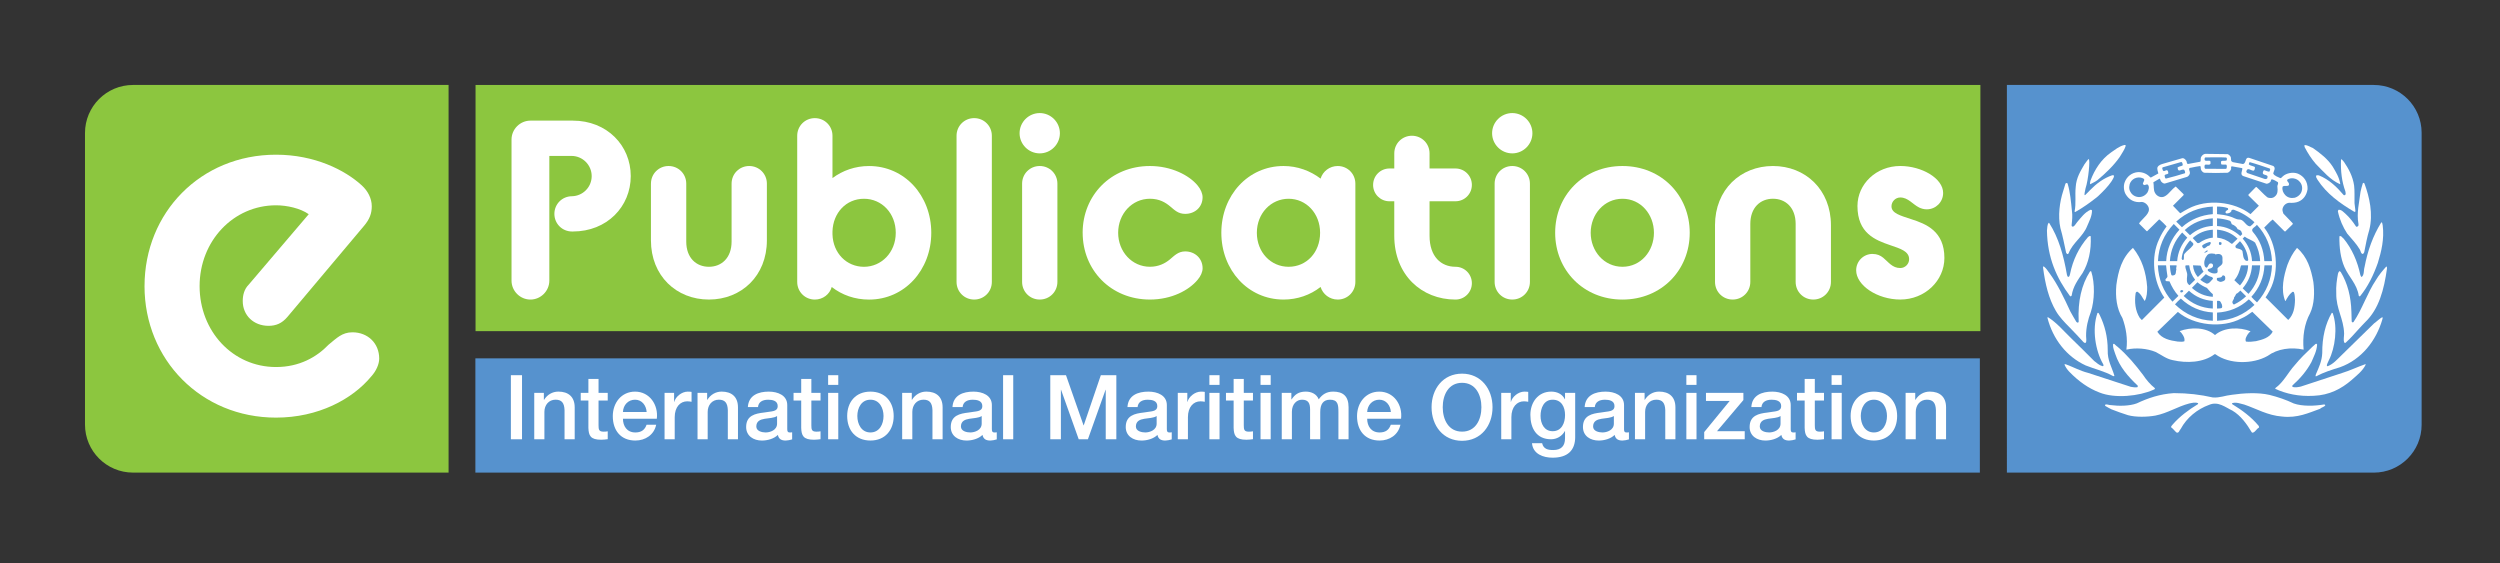
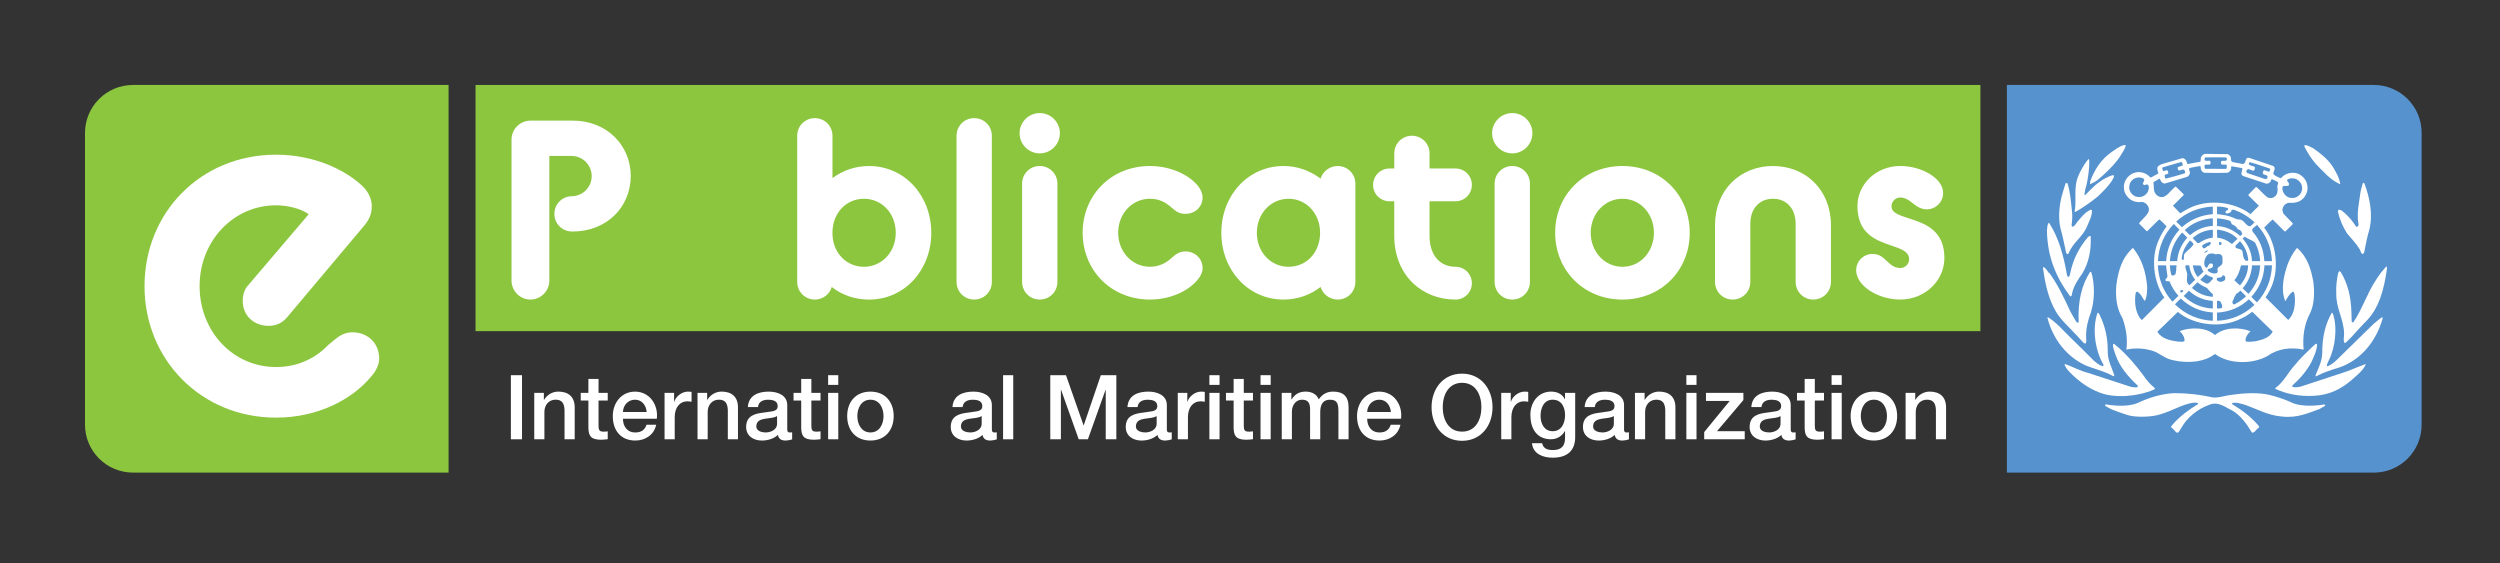
<svg xmlns="http://www.w3.org/2000/svg" id="Layer_1" viewBox="0 0 1494.49 336.69">
  <rect x="0" y="0" width="1494.49" height="336.69" fill="#333333" stroke="none" />
  <defs>
    <style>.cls-1{fill:#8cc63f;}.cls-1,.cls-2,.cls-3{stroke-width:0px;}.cls-2{fill:#5692ce;}.cls-3{fill:#fff;}</style>
  </defs>
  <rect class="cls-1" x="284.28" y="50.79" width="899.59" height="147.17" />
-   <rect class="cls-2" x="284.18" y="214.22" width="899.37" height="68.3" />
  <path class="cls-1" d="M79.52,50.79h188.64v231.73H79.52c-15.85,0-28.71-12.86-28.71-28.71V79.5c0-15.85,12.86-28.71,28.71-28.71Z" />
  <path class="cls-2" d="M1419.06,282.52h-219.35V50.79h219.35c15.78,0,28.58,12.8,28.58,28.58v174.58c0,15.78-12.8,28.58-28.58,28.58Z" />
  <path class="cls-3" d="M86.4,171.05c0-43.9,33.51-78.57,78.61-78.57,23.11,0,41.22,9.16,51.29,18.37,3.55,3.26,5.94,7.72,5.94,12.46,0,4.17-1.2,7.72-4.75,11.85l-45.68,54.3c-3.26,3.84-6.81,5.32-11.27,5.32-8.91,0-15.43-6.23-15.43-14.82,0-3.55.91-7.14,3.55-9.78l35.9-42.13c-5.04-3.55-13.04-5.32-19.56-5.32-25.5,0-45.68,21.34-45.68,48.32s19.85,48.36,45.68,48.36c13.95,0,24.31-5.94,31.44-13.37,4.75-3.84,8.01-7.39,14.24-7.39,9.16,0,16.01,6.52,16.01,15.72,0,3.26-1.77,7.39-4.75,10.65-11.27,13.66-31.73,24.63-56.94,24.63-44.81,0-78.61-34.7-78.61-78.61Z" />
  <path class="cls-3" d="M305.79,83.41c0-6.18,5.13-11.3,11.3-11.3h25.32c20.48,0,34.65,14.9,34.65,33.14s-14.17,33.14-34.65,33.14h-.46c-5.87,0-10.54-4.67-10.54-10.54s4.67-10.54,10.54-10.54c6.48-.15,11.76-5.43,11.76-12.05s-5.43-12.05-12.05-12.05h-13.27v74.57c0,6.16-5.12,11.3-11.3,11.3s-11.3-5.13-11.3-11.3v-84.36Z" />
-   <path class="cls-3" d="M389.14,109.78c0-5.89,4.67-10.54,10.54-10.54s10.56,4.66,10.56,10.54v34.65c0,9.79,6.02,15.05,13.54,15.05s13.56-5.26,13.56-15.05v-34.65c0-5.89,4.67-10.54,10.54-10.54s10.56,4.66,10.56,10.54v33.89c0,21.23-15.22,35.4-34.66,35.4s-34.65-14.17-34.65-35.4v-33.89Z" />
  <path class="cls-3" d="M497.21,171.55c-1.21,4.36-5.28,7.53-10.1,7.53-5.87,0-10.54-4.67-10.54-10.54v-87.38c0-5.87,4.67-10.54,10.54-10.54s10.54,4.67,10.54,10.54v25.3c6.04-4.51,13.56-7.21,21.86-7.21,21.23,0,37.2,17.61,37.2,39.91s-15.97,39.93-37.2,39.93c-8.45,0-16.12-2.7-22.3-7.53ZM535.48,139.15c0-11.59-8.3-20.33-18.99-20.33s-18.53,8.43-18.84,19.58v1.66c.31,11.3,8.45,19.43,18.84,19.43s18.99-8.57,18.99-20.33Z" />
  <path class="cls-3" d="M571.82,81.15c0-5.87,4.67-10.54,10.54-10.54s10.56,4.67,10.56,10.54v87.38c0,5.87-4.67,10.54-10.56,10.54s-10.54-4.67-10.54-10.54v-87.38Z" />
  <path class="cls-3" d="M609.5,79.64c0-6.62,5.43-12.05,12.05-12.05s12.05,5.43,12.05,12.05-5.41,12.05-12.05,12.05-12.05-5.43-12.05-12.05ZM611.01,109.78c0-5.89,4.67-10.54,10.54-10.54s10.56,4.66,10.56,10.54v58.75c0,5.87-4.67,10.54-10.56,10.54s-10.54-4.67-10.54-10.54v-58.75Z" />
  <path class="cls-3" d="M647.2,139.15c0-22.3,16.85-39.91,40.22-39.91,12.64,0,23.35,5.41,28.46,11.59,1.95,2.26,3.02,4.97,3.02,7.08,0,5.87-4.53,9.94-10.4,9.94-4.21,0-6.33-2.26-9.03-4.51-2.72-2.26-6.33-4.53-12.05-4.53-10.71,0-18.99,9.03-18.99,20.33s8.28,20.33,18.99,20.33c5.26,0,9.18-2.1,11.89-4.36,2.72-2.26,4.99-4.82,9.2-4.82,5.87,0,10.4,4.21,10.4,10.1,0,2.1-1.07,4.66-3.02,6.92-5.12,6.18-15.51,11.76-28.46,11.76-23.37,0-40.22-17.63-40.22-39.93Z" />
  <path class="cls-3" d="M730.11,139.15c0-22.3,15.95-39.91,37.2-39.91,8.28,0,15.97,2.85,22.13,7.53,1.36-4.38,5.43-7.53,10.25-7.53,5.87,0,10.54,4.66,10.54,10.54v58.75c0,5.87-4.67,10.54-10.54,10.54-4.82,0-8.89-3.16-10.25-7.53-6.16,4.82-13.85,7.53-22.13,7.53-21.25,0-37.2-17.63-37.2-39.93ZM789.15,139.15c0-11.59-8.28-20.33-18.82-20.33s-18.99,8.74-18.99,20.33,8.28,20.33,18.99,20.33,18.82-8.57,18.82-20.33Z" />
  <path class="cls-3" d="M820.84,110.53c0-5.43,4.36-9.81,9.79-9.81h2.87v-9.03c0-5.87,4.66-10.54,10.54-10.54s10.54,4.67,10.54,10.54v9.03h15.51c5.43,0,9.79,4.38,9.79,9.81s-4.36,9.79-9.79,9.79h-15.51v20.63c0,12.51,6.94,18.53,15.51,18.53,5.43,0,9.79,4.38,9.79,9.81s-4.36,9.79-9.79,9.79c-20.33,0-36.6-14.77-36.6-38.12v-20.63h-2.87c-5.43,0-9.79-4.38-9.79-9.79Z" />
  <path class="cls-3" d="M891.97,79.64c0-6.62,5.43-12.05,12.05-12.05s12.05,5.43,12.05,12.05-5.41,12.05-12.05,12.05-12.05-5.43-12.05-12.05ZM893.48,109.78c0-5.89,4.67-10.54,10.54-10.54s10.56,4.66,10.56,10.54v58.75c0,5.87-4.67,10.54-10.56,10.54s-10.54-4.67-10.54-10.54v-58.75Z" />
  <path class="cls-3" d="M929.67,139.15c0-22.3,16.85-39.91,40.22-39.91s40.22,17.61,40.22,39.91-16.87,39.93-40.22,39.93-40.22-17.63-40.22-39.93ZM988.72,139.15c0-10.98-7.84-20.33-18.82-20.33s-18.99,9.35-18.99,20.33,7.99,20.33,18.99,20.33,18.82-9.33,18.82-20.33Z" />
  <path class="cls-3" d="M1025.22,134.64c0-21.25,15.22-35.4,34.65-35.4s34.66,14.15,34.66,35.4v33.89c0,5.87-4.67,10.54-10.56,10.54s-10.54-4.67-10.54-10.54v-34.65c0-9.81-6.02-15.07-13.56-15.07s-13.54,5.26-13.54,15.07v34.65c0,5.87-4.67,10.54-10.56,10.54s-10.54-4.67-10.54-10.54v-33.89Z" />
  <path class="cls-3" d="M1119.43,151.81c2.7,0,4.66.9,6.33,2.26,3.15,2.56,5.41,6.16,10.23,6.16,2.87,0,5.28-2.41,5.28-5.26,0-4.82-5.28-6.33-11.44-8.45-8.74-3-19.45-7.07-19.45-23.35,0-13.1,11.15-23.94,25.61-23.94,12.81,0,25.61,7.38,25.61,16.12,0,5.41-4.36,9.79-9.79,9.79-1.8,0-3.16-.46-4.53-1.07-3.92-1.95-6.62-6.02-11.3-6.02-2.85,0-5.26,2.41-5.26,5.28,0,4.21,5.43,5.56,11.74,7.67,9.05,2.87,19.89,7.23,19.89,23.2,0,13.56-11.59,24.86-26.37,24.86-13.71,0-26.37-8.45-26.37-17.48,0-5.43,4.38-9.79,9.81-9.79Z" />
  <path class="cls-3" d="M305.4,224.29h6.66v38.31h-6.66v-38.31Z" />
  <path class="cls-3" d="M319.36,234.86h5.76v4.08l.1.1c1.87-3.06,4.96-4.94,8.58-4.94,6.02,0,9.75,3.17,9.75,9.44v19.05h-6.07v-17.44c-.16-4.35-1.76-6.22-5.38-6.22-4.05,0-6.66,3.22-6.66,7.29v16.37h-6.07v-27.74Z" />
  <path class="cls-3" d="M347.16,234.86h4.58v-8.32h6.07v8.32h5.49v4.56h-5.49v14.81c0,2.52.21,3.81,2.93,3.81.85,0,1.7,0,2.56-.21v4.72c-1.33.16-2.61.32-3.94.32-6.39,0-7.46-2.47-7.62-7.08v-16.36h-4.58v-4.56Z" />
  <path class="cls-3" d="M372.4,250.31c0,4.35,2.34,8.21,7.41,8.21,3.57,0,5.65-1.55,6.71-4.61h5.75c-1.28,6.06-6.5,9.44-12.46,9.44-8.68,0-13.48-6.01-13.48-14.59,0-7.89,5.11-14.65,13.32-14.65,8.68,0,14.01,7.89,13,16.2h-20.24ZM386.57,246.29c-.27-3.86-2.77-7.35-6.93-7.35s-7.09,3.22-7.25,7.35h14.17Z" />
  <path class="cls-3" d="M397.27,234.86h5.7v5.37h.11c.69-2.95,4.37-6.12,8.04-6.12,1.44,0,1.7.1,2.29.16v5.91c-.85-.16-1.76-.27-2.61-.27-4.1,0-7.46,3.33-7.46,9.5v13.2h-6.07v-27.74Z" />
  <path class="cls-3" d="M416.97,234.86h5.76v4.08l.1.1c1.87-3.06,4.96-4.94,8.58-4.94,6.02,0,9.75,3.17,9.75,9.44v19.05h-6.07v-17.44c-.16-4.35-1.76-6.22-5.38-6.22-4.05,0-6.66,3.22-6.66,7.29v16.37h-6.07v-27.74Z" />
  <path class="cls-3" d="M470.61,256.43c0,1.5.32,2.09,1.44,2.09h.64c.27,0,.53-.05.85-.1v4.24c-.91.33-2.82.7-3.84.7-2.5,0-4.21-.86-4.69-3.38-2.4,2.36-6.29,3.38-9.54,3.38-4.95,0-9.43-2.68-9.43-8.1,0-6.92,5.49-8.05,10.6-8.64,4.42-.86,8.26-.27,8.26-3.92,0-3.22-3.3-3.75-5.7-3.75-3.41,0-5.81,1.39-6.07,4.39h-6.07c.43-7.14,6.39-9.23,12.52-9.23,5.38,0,11.03,2.2,11.03,8.05v14.27ZM464.54,248.7c-1.87,1.23-4.74,1.18-7.46,1.66-2.61.43-4.96,1.4-4.96,4.62,0,2.79,3.46,3.54,5.59,3.54,2.66,0,6.82-1.39,6.82-5.26v-4.56Z" />
  <path class="cls-3" d="M474.38,234.86h4.58v-8.32h6.07v8.32h5.49v4.56h-5.49v14.81c0,2.52.21,3.81,2.93,3.81.85,0,1.7,0,2.56-.21v4.72c-1.33.16-2.61.32-3.94.32-6.39,0-7.46-2.47-7.62-7.08v-16.36h-4.58v-4.56Z" />
  <path class="cls-3" d="M495.05,224.29h6.07v5.79h-6.07v-5.79ZM495.05,234.86h6.07v27.74h-6.07v-27.74Z" />
  <path class="cls-3" d="M506.44,248.7c0-8.42,5.11-14.59,13.9-14.59s13.9,6.17,13.9,14.59-5.11,14.65-13.9,14.65-13.9-6.12-13.9-14.65ZM528.17,248.7c0-4.77-2.4-9.76-7.83-9.76s-7.83,4.99-7.83,9.76,2.4,9.82,7.83,9.82,7.83-4.99,7.83-9.82Z" />
-   <path class="cls-3" d="M539.3,234.86h5.76v4.08l.1.1c1.87-3.06,4.96-4.94,8.58-4.94,6.02,0,9.75,3.17,9.75,9.44v19.05h-6.07v-17.44c-.16-4.35-1.76-6.22-5.38-6.22-4.05,0-6.66,3.22-6.66,7.29v16.37h-6.07v-27.74Z" />
  <path class="cls-3" d="M592.93,256.43c0,1.5.32,2.09,1.44,2.09h.64c.27,0,.53-.05.85-.1v4.24c-.91.33-2.82.7-3.84.7-2.5,0-4.21-.86-4.69-3.38-2.4,2.36-6.29,3.38-9.54,3.38-4.95,0-9.43-2.68-9.43-8.1,0-6.92,5.49-8.05,10.6-8.64,4.42-.86,8.26-.27,8.26-3.92,0-3.22-3.3-3.75-5.7-3.75-3.41,0-5.81,1.39-6.07,4.39h-6.07c.43-7.14,6.39-9.23,12.52-9.23,5.38,0,11.03,2.2,11.03,8.05v14.27ZM586.86,248.7c-1.87,1.23-4.74,1.18-7.46,1.66-2.61.43-4.96,1.4-4.96,4.62,0,2.79,3.46,3.54,5.59,3.54,2.66,0,6.82-1.39,6.82-5.26v-4.56Z" />
  <path class="cls-3" d="M599.64,224.29h6.07v38.31h-6.07v-38.31Z" />
  <path class="cls-3" d="M627.86,224.29h9.38l10.5,29.99h.1l10.23-29.99h9.27v38.31h-6.34v-29.57h-.11l-10.55,29.57h-5.49l-10.55-29.57h-.11v29.57h-6.34v-38.31Z" />
  <path class="cls-3" d="M697.53,256.43c0,1.5.32,2.09,1.44,2.09h.64c.27,0,.53-.05.85-.1v4.24c-.91.33-2.82.7-3.84.7-2.5,0-4.21-.86-4.69-3.38-2.4,2.36-6.29,3.38-9.54,3.38-4.95,0-9.43-2.68-9.43-8.1,0-6.92,5.49-8.05,10.6-8.64,4.42-.86,8.26-.27,8.26-3.92,0-3.22-3.3-3.75-5.7-3.75-3.41,0-5.81,1.39-6.07,4.39h-6.07c.43-7.14,6.39-9.23,12.52-9.23,5.38,0,11.03,2.2,11.03,8.05v14.27ZM691.45,248.7c-1.86,1.23-4.74,1.18-7.46,1.66-2.61.43-4.96,1.4-4.96,4.62,0,2.79,3.46,3.54,5.59,3.54,2.66,0,6.82-1.39,6.82-5.26v-4.56Z" />
  <path class="cls-3" d="M704.07,234.86h5.7v5.37h.11c.69-2.95,4.37-6.12,8.04-6.12,1.44,0,1.7.1,2.29.16v5.91c-.85-.16-1.76-.27-2.61-.27-4.1,0-7.46,3.33-7.46,9.5v13.2h-6.07v-27.74Z" />
  <path class="cls-3" d="M722.97,224.29h6.07v5.79h-6.07v-5.79ZM722.97,234.86h6.07v27.74h-6.07v-27.74Z" />
  <path class="cls-3" d="M732.88,234.86h4.58v-8.32h6.07v8.32h5.49v4.56h-5.49v14.81c0,2.52.21,3.81,2.93,3.81.85,0,1.7,0,2.56-.21v4.72c-1.33.16-2.61.32-3.94.32-6.39,0-7.46-2.47-7.62-7.08v-16.36h-4.58v-4.56Z" />
  <path class="cls-3" d="M753.54,224.29h6.07v5.79h-6.07v-5.79ZM753.54,234.86h6.07v27.74h-6.07v-27.74Z" />
  <path class="cls-3" d="M766.22,234.86h5.75v3.86h.16c1.86-2.74,4.05-4.62,8.47-4.62,3.36,0,6.5,1.45,7.73,4.62,2.08-2.85,4.58-4.62,8.63-4.62,5.8,0,9.21,2.63,9.21,9.34v19.16h-6.07v-16.2c0-4.45-.27-7.46-5.01-7.46-4.1,0-5.86,2.68-5.86,7.4v16.26h-6.07v-17.82c0-3.86-1.17-5.84-4.85-5.84-3.14,0-6.02,2.63-6.02,7.19v16.47h-6.07v-27.74Z" />
  <path class="cls-3" d="M817.29,250.31c0,4.35,2.35,8.21,7.41,8.21,3.57,0,5.65-1.55,6.71-4.61h5.76c-1.28,6.06-6.5,9.44-12.46,9.44-8.69,0-13.48-6.01-13.48-14.59,0-7.89,5.11-14.65,13.32-14.65,8.68,0,14.01,7.89,13,16.2h-20.24ZM831.46,246.29c-.27-3.86-2.77-7.35-6.92-7.35s-7.08,3.22-7.25,7.35h14.17Z" />
  <path class="cls-3" d="M892.23,243.44c0,11-6.87,20.07-18.22,20.07s-18.22-9.07-18.22-20.07,6.88-20.07,18.22-20.07,18.22,9.18,18.22,20.07ZM862.46,243.44c0,7.35,3.41,14.59,11.56,14.59s11.56-7.24,11.56-14.59-3.41-14.6-11.56-14.6-11.56,7.25-11.56,14.6Z" />
  <path class="cls-3" d="M897.44,234.86h5.7v5.37h.1c.69-2.95,4.37-6.12,8.04-6.12,1.44,0,1.7.1,2.29.16v5.91c-.85-.16-1.76-.27-2.61-.27-4.1,0-7.46,3.33-7.46,9.5v13.2h-6.07v-27.74Z" />
  <path class="cls-3" d="M941.65,261.15c0,8.37-4.8,12.45-13.53,12.45-5.54,0-11.72-2.15-12.3-8.64h6.07c.75,3.49,3.51,4.07,6.6,4.07,4.9,0,7.08-2.52,7.08-7.08v-4.24h-.11c-1.7,3.06-4.85,4.88-8.26,4.88-8.73,0-12.35-6.65-12.35-14.6,0-7.46,4.63-13.89,12.46-13.89,3.46,0,6.6,1.4,8.15,4.56h.11v-3.81h6.07v26.29ZM935.58,248.11c0-4.78-2.13-9.17-7.41-9.17s-7.24,5.04-7.24,9.66,2.18,9.17,7.24,9.17c5.38,0,7.41-4.88,7.41-9.66Z" />
  <path class="cls-3" d="M970.83,256.43c0,1.5.32,2.09,1.44,2.09h.64c.27,0,.54-.05.86-.1v4.24c-.91.33-2.83.7-3.84.7-2.5,0-4.21-.86-4.69-3.38-2.4,2.36-6.29,3.38-9.53,3.38-4.96,0-9.43-2.68-9.43-8.1,0-6.92,5.49-8.05,10.6-8.64,4.42-.86,8.25-.27,8.25-3.92,0-3.22-3.3-3.75-5.7-3.75-3.41,0-5.81,1.39-6.07,4.39h-6.07c.43-7.14,6.39-9.23,12.52-9.23,5.38,0,11.03,2.2,11.03,8.05v14.27ZM964.76,248.7c-1.87,1.23-4.74,1.18-7.46,1.66-2.61.43-4.95,1.4-4.95,4.62,0,2.79,3.46,3.54,5.59,3.54,2.66,0,6.82-1.39,6.82-5.26v-4.56Z" />
  <path class="cls-3" d="M977.37,234.86h5.76v4.08l.1.1c1.87-3.06,4.96-4.94,8.58-4.94,6.02,0,9.75,3.17,9.75,9.44v19.05h-6.07v-17.44c-.16-4.35-1.76-6.22-5.39-6.22-4.04,0-6.66,3.22-6.66,7.29v16.37h-6.07v-27.74Z" />
  <path class="cls-3" d="M1008.1,224.29h6.07v5.79h-6.07v-5.79ZM1008.1,234.86h6.07v27.74h-6.07v-27.74Z" />
  <path class="cls-3" d="M1019.82,234.86h22.37v4.29l-15.77,18.62h16.57v4.83h-24.23v-4.3l15.23-18.61h-14.17v-4.83Z" />
  <path class="cls-3" d="M1070.47,256.43c0,1.5.32,2.09,1.44,2.09h.64c.27,0,.54-.05.86-.1v4.24c-.91.33-2.83.7-3.84.7-2.5,0-4.21-.86-4.69-3.38-2.4,2.36-6.29,3.38-9.53,3.38-4.96,0-9.43-2.68-9.43-8.1,0-6.92,5.49-8.05,10.6-8.64,4.42-.86,8.25-.27,8.25-3.92,0-3.22-3.3-3.75-5.7-3.75-3.41,0-5.81,1.39-6.07,4.39h-6.07c.43-7.14,6.39-9.23,12.52-9.23,5.38,0,11.03,2.2,11.03,8.05v14.27ZM1064.4,248.7c-1.87,1.23-4.74,1.18-7.46,1.66-2.61.43-4.95,1.4-4.95,4.62,0,2.79,3.46,3.54,5.59,3.54,2.66,0,6.82-1.39,6.82-5.26v-4.56Z" />
  <path class="cls-3" d="M1074.24,234.86h4.58v-8.32h6.07v8.32h5.49v4.56h-5.49v14.81c0,2.52.21,3.81,2.94,3.81.85,0,1.7,0,2.55-.21v4.72c-1.33.16-2.61.32-3.94.32-6.39,0-7.46-2.47-7.62-7.08v-16.36h-4.58v-4.56Z" />
  <path class="cls-3" d="M1094.91,224.29h6.07v5.79h-6.07v-5.79ZM1094.91,234.86h6.07v27.74h-6.07v-27.74Z" />
  <path class="cls-3" d="M1106.3,248.7c0-8.42,5.11-14.59,13.9-14.59s13.9,6.17,13.9,14.59-5.11,14.65-13.9,14.65-13.9-6.12-13.9-14.65ZM1128.03,248.7c0-4.77-2.4-9.76-7.83-9.76s-7.83,4.99-7.83,9.76,2.4,9.82,7.83,9.82,7.83-4.99,7.83-9.82Z" />
  <path class="cls-3" d="M1139.16,234.86h5.76v4.08l.1.1c1.87-3.06,4.96-4.94,8.58-4.94,6.02,0,9.75,3.17,9.75,9.44v19.05h-6.07v-17.44c-.16-4.35-1.76-6.22-5.39-6.22-4.04,0-6.66,3.22-6.66,7.29v16.37h-6.07v-27.74Z" />
  <path class="cls-3" d="M1270.74,87.21c-.73,2.43-2.26,4.3-3.48,6.48-3.62,5.25-8.46,9.84-13.4,13.97-1.36,1.06-2.92,1.69-4.45,2.5-.09-.56.09-1.52.24-2.1,2.52-6.77,6.47-12.85,12.36-16.96,2.42-1.6,4.52-3.54,7.92-4.43.5-.08.9.16.81.55Z" />
  <path class="cls-3" d="M1382.67,88.51c4.37,3.06,8.87,6.53,11.79,11.07,1.92,3.21,3.88,6.36,4.53,10.32-.07.09-.07.17-.07.24-5.91-2.58-10.1-7.69-14.56-12.18-2.66-3.09-4.76-6.39-6.62-9.95,0-.48-.4-.97,0-1.29,2.04.08,3.32,1.21,4.93,1.78Z" />
  <path class="cls-3" d="M1382.91,168.5c-1.38-7.62-3.54-14.96-9.77-20.31-2.58,3.07-4.36,6.56-5.74,10.18-2.17,6.47-4.1,14.79-1.3,21.58h.16c1.05-1.87,2.11-3.88,3.98-5.34.24-.24.81-.24,1.05.08.56,1.38.56,3,.65,4.5-.09,4.63-.81,8.97-4.05,12.09l-13.56-13.53c1.04-1.37,1.76-2.8,2.59-4.34,5.89-11.17,4.36-27.48-3.41-37.33,1.7-1.54,3.23-3.46,5.1-4.84l7.02,7.01.47.16,4.38-4.28.17-.56-5.66-5.88-.49-1.61c-.25-1.23.24-2.26.88-3.18.8-.97,1.78-1.52,3-1.68,1.94.16,4.05,0,5.58-.65,3.06-1.22,5-4.04,5.49-7.52.17-4.42-2.17-7.67-5.73-9.22-3.06-1.21-7.04-.32-9.12,1.63-.42.32-.74.95-1.36,1.05-1.46-.73-3.32-1.2-4.29-2.67.08-1.54,1.78-3.21.08-4.59l-14.15-4.78c-3.15-1.06-1.76,3.25-4.11,3.58l-6.06-1.13-.89-.65-.24-2.26c-.33-.82-1.05-1.54-1.86-1.86l-13.4-.17c-1.14.07-2.1,1.06-2.58,2.03-.33.79.08,1.93-.42,2.67l-7.43,1.37c-.88-.42-.48-1.46-1.05-2.11-.57-.74-1.29-1.47-2.25-1.37l-11.23,3.24c-1.3.4-2.76.73-3.57,2.09-.47,1.3.25,2.57.47,3.79l-4.41,2.42-.41-.08c-1.79-1.95-4.13-3.15-7.2-3.15-3.88.23-6.84,2.73-8.07,5.99-.89,2.17-.58,5.4.56,7.25,1.87,3.15,5.09,5.26,9.68,4.61,1.8.15,3.49,1.63,4.04,3.32,1.17,3.51-3.39,6.29-5.58,9.27l-.09.39,4.46,4.45.32.08,7.1-7.01h.32c1.46,1.3,2.99,2.74,4.21,4.11-1.77,2.43-3.3,4.92-4.45,7.62-5.15,10.65-3.54,25.53,3.08,34.94l-13.41,13.44-1.29-1.35c-2.66-4.19-3.23-9.57-2.44-14.74.07-.4.5-.89.98-.89,2.27,1.3,3.08,3.79,4.45,5.58,1.37-2.34,1.46-5.5,1.46-8.41-.64-8.72-3.08-16.64-8.49-23.35-6.69,5.92-8.8,13.9-9.93,22.22-.63,7.11.17,14.14,3.64,19.75,2.11,5.77,3.24,12.24,2.36,18.86,5.71-1.31,12.27-.74,17.44,1.37,3.38,1.68,6.45,4.19,10.25,4.91,8.31,1.93,18.33,1.54,25.03-3.54h.48c8.33,6.12,22.38,6.04,31.18,1.04,5.98-4.36,14.04-5.41,21.57-3.79-.72-7.67.4-15.42,3.88-21.76,2.57-5.47,2.73-12.5,1.93-18.77ZM1364.5,111.69c.97-1.45,4.43.66,3.79-2.09-.25-.72-1.3-1.22-.98-2.18,2.19-1.55,5.68-.9,7.36,1.14,1.4,1.45,1.88,3.61,1.31,5.55-.42,1.94-2.35,3.63-4.28,4.12-2.12.41-4.13-.08-5.59-1.61-1.27-1.38-1.99-3.08-1.6-4.93ZM1283.83,114.91c-1.14,1.78-3.01,2.9-5.2,2.9-2.1-.08-4.1-1.2-5.08-3.14-1.05-1.62-.87-4.12.08-5.73,1.53-2.76,5.33-3.72,8-2.01.97,1.28-2.11,3.15.4,3.71.65-.08,1.3-.64,1.94-.25,1.13,1.3.48,3.23-.15,4.53ZM1349.24,180.76c-1.21-.97-2.35-2.2-3.39-3.32,4.85-5.34,7.51-11.64,7.83-18.84h4.51c-.32,8.48-3.3,15.85-8.95,22.16ZM1301.02,161.03c-.46,1.13.08,2.99-1.36,3.48-.57.16-1.53.48-1.7-.41-.49-1.78-.73-3.62-.81-5.5h3.95c.24.89-.48,1.54-.08,2.43ZM1297.15,156.11c.41-6.56,2.83-12.27,7.35-17.12l3.06,3.07c-3.55,4.03-5.65,8.62-6.05,14.05h-4.36ZM1317.26,148.43c-.55-.56-1.27-1.21-.48-1.94,1.2-.87,2.66-1.44,4.18-1.84.4-.08.64.32.64.66,0,.63-.64,1.03-.97,1.6-1.44-.16-1.93,1.77-3.38,1.53ZM1319.84,149.97c-.4.71-1.38.89-2.02,1.2l-.07-.08c.24-.72,1.04-.81,1.45-1.37.25,0,.55,0,.65.25ZM1306.43,158.78c.66-.33,1.54-.09,2.26-.17.4,3.22,1.54,6.07,3.55,8.65l-3.32,3.23c-2.09-1.2-1.62-3.56-1.45-5.57.32-2.29-1.28-3.98-1.05-6.14ZM1305.22,155.38c-.57.25-.82-.25-1.04-.64.31-4.22,2.25-7.84,5.07-11.06.65.96,2.75,1.7,1.61,3.05-1.37,1.93-3.57,3.15-5,5.01-.72,1.05.07,2.65-.65,3.63ZM1310.94,158.6l4.47.17c.65.64.72,1.79,1.21,2.58.16.39.41.65.64,1.04l-3.39,3.23c-1.7-1.92-2.68-4.36-2.93-7.03ZM1314.51,145.31h-.89l-2.83-2.99c3.41-3.08,7.45-4.71,12.04-5.01v4.77c-3.14.25-5.79,1.45-8.31,3.24ZM1309.17,140.62l-3.15-3.09c4.69-4.35,10.44-6.61,16.8-7.02v4.52c-5.15.32-9.77,2.19-13.65,5.58ZM1304.35,135.84l-3.41-3.38c6.21-5.66,13.57-8.56,21.87-8.97v4.52c-6.92.57-13.24,3.07-18.47,7.83ZM1303.37,174.13c0-.34.31-.72.72-.72.31.07.97.07,1.05.47,0,.4-.41.72-.74.88-.48.1-1.19.1-1.03-.63ZM1303.69,178.48c5.41,5.08,11.81,7.9,19.13,8.3v4.98c-8.71-.41-16.3-3.68-22.62-9.82.98-1.18,2.27-2.44,3.49-3.46ZM1305.39,176.94l3.15-3.15c4.03,3.72,8.81,5.71,14.28,6.08v4.58c-6.69-.32-12.51-2.83-17.43-7.51ZM1310.31,172.1l3.31-3.37c1.8,1.52,3.73,2.57,5.66,3.37,1.12,1.23,2.08,2.66,3.54,3.73v1.61c-4.75-.33-8.95-2.1-12.51-5.34ZM1319.03,169.52c-1.36-.57-2.57-1.32-3.71-2.27l3.32-3.38c1.11.87,2.32,1.44,3.69,1.76.41.33.73.73.49,1.14-1.14,1.05-2.18,2.99-3.79,2.75ZM1319.91,161.92c-.07-.33-.24-.64,0-.98.88-.46,2.09-.38,2.82-1.35.24-.5.33-1.15,0-1.62-.41-.56-1.2-.63-1.86-.33-.8.66-.87,1.69-1.6,2.36-.64.08-1.05-.5-1.29-.98-.63-2.02-.16-4.27,1.13-5.97.89-1.63,2.74-1.71,4.44-1.36.49-.19.49.4.96.4.9-.24,2.13-.48,3.01.08,1.69.97.8,3.06,1.12,4.52.07,1.85-2.1,2.49-2.98,3.63-.25,1.05.55,2.51-.65,2.99-1.86.49-3.72-.17-5.1-1.38ZM1331.08,127.61c1.02-.07,2.16-.25,2.8-1.3,0-.32.07-.8.49-.87l.96-.09c4.53,1.61,8.66,4.05,12.38,7.5-.74.97-1.7,1.87-2.6,2.5l-1.11-.32c-1.93-1.05-3.02-3.95-5.43-3.79-2.1-.09-3.64-1.37-5.58-1.85-2.4-.74-5-1.15-7.66-1.39v-4.52c2.2,0,4.45.25,6.38.9.32.24.24.64.24.95-.58.39-1.3.64-1.54,1.3-.16.48.24.9.67.97ZM1335.5,177.83c.56-.56.89-1.45,1.29-2.16.97-.41,1.7-1.22,2.5-1.97l3.42,3.41c-2.2,2.07-4.62,3.72-7.21,4.92-.49-.09-.73-.49-.89-.88-.49-1.37,1.05-2.04.89-3.32ZM1339.55,159.01l.32-.41h4.05c-.09,4.53-1.94,8.56-4.87,12.05-1.13-.95-2.25-2.08-3.38-3.16,2.19-2.49,3.15-5.48,3.89-8.48ZM1336.39,146.9l2.66-2.74c2.93,3.21,4.54,7.01,4.95,11.29-.17.73-.98.5-1.46.41-1.87-1.46-1.56-3.79-2.03-5.82-.81-1.21-2.42-1.31-3.63-1.7-.49-.32-.65-.89-.49-1.44ZM1340.67,172.35c3.41-3.97,5.26-8.48,5.58-13.75h4.84c-.24,6.56-2.66,12.22-6.95,17.07-1.21-.98-2.26-2.26-3.48-3.32ZM1346.25,156.11c-.24-5.17-2.25-9.7-5.58-13.48l1.22-1.2c1.87,1.54,4.36,2.01,6.22,3.63,1.7,3.38,2.82,7.03,2.98,11.06h-4.84ZM1332.99,131.97c.89.49.72,1.46,1.21,2.09,1.38.48,2.92,1.54,3.4,2.91.8.33,1.84.56,2.26,1.45l.56,1.54-1.2,1.13c-3.97-3.57-8.57-5.66-13.89-5.98v-4.6c2.75.17,5.26.64,7.66,1.46ZM1337.6,142.72l-3.15,2.97h-.5c-2.48-2.09-5.31-3.29-8.54-3.63l-.09-4.77c4.68.41,8.88,2.09,12.28,5.42ZM1327.43,146.41c-.65.24-.97-.32-.97-.79,0-.32.08-.73.4-.97l1.05.24c.17.56.33,1.36-.48,1.52ZM1325.49,166.12c1.14-.15,2.58,0,3.06-1.37.57-.33,1.22,0,1.53.5.24.64.24,1.43,0,2.09-.63.72-1.53.97-2.41,1.17-.9,0-1.63-.45-2.35-.93-.16-.4-.24-1.13.17-1.44ZM1327.83,184.22c-.8.24-1.69.15-2.5.24v-4.58c.81-.09,1.62-.17,2.1.55l.8,1.61c.09.63.57,1.94-.41,2.19ZM1325.33,186.88c7.27-.41,13.65-2.97,19-7.92,1.21.92,2.33,2.2,3.39,3.32-6.24,5.88-13.76,9.15-22.38,9.49v-4.89ZM1358.19,156.11h-4.59c-.33-6.71-2.6-12.6-6.95-17.6-1.3-1.93,1.63-2.74,2.51-4.13,5.64,6.01,8.63,13.49,9.02,21.73ZM1342.93,102.15c.74-2.32,2.83.08,4.37-.14.58-.41.58-1.14.73-1.78l-.24-.49c-1.13-.56-2.5-.65-3.46-1.44.07-.49.15-1.06.54-1.38,4.14,1.13,8.01,2.5,12.05,3.86.48.56-.09,1.31-.33,1.85-1.05-.07-2.03-.54-2.98-.88-.73.07-.67.88-.89,1.28-.32,1.62,1.77,1.3,2.59,2.04.47.4.15,1.11,0,1.62-.41.32-1.14.48-1.62.24l-10.25-3.48c-.41-.34-.81-.82-.5-1.31ZM1320.79,96.1c-.95-.15-2.33.42-2.87-.47,0-.58-.17-1.39.47-1.53,4.1,0,8.4-.18,12.44.06.64.32.32,1.13.32,1.63-.89.65-2.26.08-3.24.49-.31.48-.23,1.36-.08,1.94.89.33,1.95.09,2.91.17.73.47.41,1.6.34,2.25l-.58.32-12.27-.08c-.56-.56-.41-1.52-.25-2.17l.41-.32c.97-.17,2.64.56,3.06-.65-.09-.56.23-1.63-.66-1.63ZM1293.03,99.98l10.9-3.14c.72.09.65.89.89,1.37l-.09.73c-.97.49-2.17.49-2.99,1.2.17.65.07,1.54.82,1.78,1.12.1,2.25-1.04,3.22-.31.24.55.64,1.2.41,1.93-3.8,1.22-7.59,2.26-11.49,3.24-.56-.42-.64-1.23-.72-1.94.49-.9,1.78-.41,2.27-1.3-.09-.64-.17-1.38-.74-1.77-.96-.16-1.93,1.13-2.57.07-.09-.55-.82-1.52.08-1.85ZM1291.08,117.66c-1.12-.35-2.26-1.2-2.82-2.35-1.05-1.78-.57-4.27-.98-6.36l3.72-2.18c.5.4.5,1.2.98,1.79.72.72,1.45,1.45,2.58,1.04l12.92-3.89c.66-.32,1.3-1.05,1.54-1.79.65-1.36-1.78-3.62.89-3.69,1.76-.33,3.63-.8,5.41-.98.42.64.18,1.46.42,2.09.25.81,1.04,1.62,1.86,1.93,4.57.18,9.51.18,14.11,0,.81-.32,1.62-1.13,1.94-1.93.4-.56-.41-1.83.63-1.91l5.91,1.05.32.31c-.09,1.36-1.53,3.63.47,4.45l13.91,4.6c.88,0,1.69-.49,2.35-1.12.39-.41.15-1.46.95-1.54,1.31.33,2.36,1.05,3.5,1.71.54,1.13-.48,1.69-.26,2.89.26,2.01.26,4.28-1.53,5.66-1.12,1.12-3.16,1.22-4.54.48-2.25-1.78-4.27-4.2-6.45-6.14l-.41.07-4.44,4.54.07.47,6.22,6.13-5.01,5.02c-9.86-7.59-26-9.21-37.15-3.3-1.61.8-3.14,1.76-4.75,2.75l-.24-.09-4.21-4.38,6.29-6.29c.41-.5-.24-.81-.4-1.05l-4.25-4.17-.45.36c-2.97,2.19-5.27,6.97-9.12,5.82ZM1299.48,133.9l3.39,3.4c-4.85,5.33-7.6,11.62-7.93,18.81h-4.92c.39-8.48,3.49-15.92,9.45-22.21ZM1289.96,158.6h4.92c.16,2.19.49,4.3.8,6.4.32,1.28-2.16,1.85-.8,3.05l2.03.15c1.3,3.09,2.99,6.01,5.34,8.67l-3.56,3.47c-5.5-6.13-8.34-13.42-8.73-21.74ZM1348.68,203.94c-1.95.25-4.06.56-6.06.25-.72-1.55.32-3.02.98-4.2.48-.74,1.03-1.39,1.77-1.95-6.46-2.59-15.84-2.51-21.25,2.26-5.4-4.85-14.61-4.77-21.14-2.37.25.41.97.82,1.22,1.32,1.04,1.37,2.01,3.01,1.6,4.77-1.21.48-2.57.17-3.97.17-4.59-.66-9.52-1.63-12.19-5.86l12.28-11.87c9.61,8.09,26.41,10.02,38.03,3.86,2.28-.97,4.38-2.4,6.46-3.94l12.21,11.87c-1.94,3.71-6.22,4.8-9.93,5.68Z" />
  <path class="cls-3" d="M1248.6,95.13c1.01-.1-.15,12.37-1.87,17.46-.15,1.19-1.24,4.74-.19,3.98,1.33-1.23,1.93-1.95,2.83-2.86,3.81-3.9,8.11-7.19,13.36-8.96.4,0,.89,0,1.04.33-.07,1.35-.97,2.17-1.45,3.23-2.17,3.23-5.16,6.2-7.91,8.8-.3.25-.53.46-1.04.9-4.06,3.19-8.18,6.13-12.61,8.63-.42.16-.58.1-.57-.33.97-4.53.15-9.61.65-14.38.32-5.66,2.89-9.62,5.24-13.72.8-1.04,2.3-3.25,2.5-3.08Z" />
-   <path class="cls-3" d="M1401.16,96.68c2.82,4.19,5.32,8.63,6.12,14.28.4,3.38.15,6.78.24,10.5l.58,4.85c-.17.24-.5.49-.82.24-8.46-5.02-16.46-10.73-21.89-19.12-.32-.81-1.36-1.71-.55-2.68l1.36.08c6.07,2.42,10.74,6.94,14.86,11.79.4.24.89,0,1.06-.32.32-.65-.08-1.3-.08-1.96-2.02-5.47-2.9-11.95-2.59-18.96.17-.25.47-.09.64.1l1.05,1.21Z" />
  <path class="cls-3" d="M1236.08,110.01c1.47,4.91,1.94,10.49,2.51,16.08.41,2.65.15,5.72-.17,8.21,0,.37-.18,1.32.86,1.14.84-.14,1.53-1.58,2.37-2.58,2.34-2.74,4.69-6.05,8.16-7.5.32.09.72.17.79.57-.07,3.48-1.68,6.29-2.89,9.2-2.44,6.31-8.65,9.94-11.06,16.22-.16.35-.57.75-1.04.43l-.5-.74c-1.06-4.92-2.03-10-3.41-14.7-1.6-7.27-.41-15.74,1.62-21.98l1.3-4.25c.08-.81,1.38-1.06,1.45-.08Z" />
  <path class="cls-3" d="M1413.53,109.91c2.9,7.83,5.24,18.02,2.82,27.53-1.28,4.15-2.09,8.57-2.98,13.09-.08.57-.47.89-.8,1.31-1.38-.15-1.28-1.79-1.93-2.76-2.07-3.46-4.9-6.36-7.49-9.44-2.58-3.96-4.51-8.33-5.57-13.26.16-.3.07-.72.42-.95,1.76-.17,2.9,1.37,4.11,2.34,2.5,2.26,4.5,4.86,6.28,7.58.27.43.79.14,1.03,0,.33-.32.54-.28.48-1.37-1.26-6.7.49-13.1,1.21-19.31.32-1.78.89-3.4,1.36-5.08.24-.57,1.05-.18,1.05.32Z" />
  <path class="cls-3" d="M1225.02,133.33c5.64,8.8,8.63,19.48,10.59,30.93.22.48.22,1.23.88,1.29.66-.24.81-.95.96-1.68,1.71-8.57,5.34-15.85,10.59-21.97.42-.31.81-.89,1.46-.81l.32.16c.4,8.54-1.29,15.98-4.86,21.96-2.74,4.04-5.72,8.01-6.53,13.51-.15.22-.56.63-.97.31-8-10.67-13.55-23.01-13.8-39.18.25-1.62.07-3.48,1.06-4.68l.31.16Z" />
-   <path class="cls-3" d="M1424.36,134.63c1.05,8.17-.81,15.82-2.9,22.53-2.6,7.35-5.9,14.14-10.57,19.87-.31.24-.63.08-.81-.15-1.06-7.12-6.02-11.33-8.61-17.29-2.25-5.18-3.13-11.64-2.97-18.34,1.13-.56,1.68.89,2.49,1.37,4.98,6.05,8.28,13.48,10.05,21.89.32.32.25,1.03.79,1.03,1.61-1.21,1.07-4.04,1.7-5.96,1.85-9.87,5.09-18.65,9.86-26.42.69-.9.81.89.97,1.45Z" />
-   <path class="cls-3" d="M1224.95,162.98c5.18,7.08,8.94,15.1,12.67,23.17,1.2,2.08,2.25,4.09,3.55,6.17.32.41,1.25,1.04,1.45-.05v-.35c-.55-11.82,1.7-21.67,6.7-29.52.17-.24.5-.39.81-.15,2.28,7.12,2.04,17.34-.25,24.3-1.6,4.19-2.9,9.16-2.82,14.4,0,1.22.4,2.85-.17,3.89-.48.47-1.05-.07-1.39-.33-2.72-3.08-5.32-5.62-8.21-8.7-3.11-3.12-6.23-6.36-8.32-9.98-4.28-7.33-6.39-16.2-7.61-25.67-.14-.96.19-1.01.55-.77,1.36,1.06,2.03,2.24,3.03,3.6Z" />
+   <path class="cls-3" d="M1224.95,162.98c5.18,7.08,8.94,15.1,12.67,23.17,1.2,2.08,2.25,4.09,3.55,6.17.32.41,1.25,1.04,1.45-.05c-.55-11.82,1.7-21.67,6.7-29.52.17-.24.5-.39.81-.15,2.28,7.12,2.04,17.34-.25,24.3-1.6,4.19-2.9,9.16-2.82,14.4,0,1.22.4,2.85-.17,3.89-.48.47-1.05-.07-1.39-.33-2.72-3.08-5.32-5.62-8.21-8.7-3.11-3.12-6.23-6.36-8.32-9.98-4.28-7.33-6.39-16.2-7.61-25.67-.14-.96.19-1.01.55-.77,1.36,1.06,2.03,2.24,3.03,3.6Z" />
  <path class="cls-3" d="M1426.93,160.56c-1.77,12.52-4.74,24.07-12.99,31.99-1.4,1.35-2.64,2.86-3.54,3.76-2.72,2.93-5.14,5.84-8.2,8.59-.32.24-.74,0-.9-.25-.49-1.6,0-3.49,0-5.24-.24-8.95-4.84-14.79-4.69-24-.24-4.19.33-8.25,1.05-11.88.16-.56.43-1.21.98-1.46l.66.55c4.03,6.66,6.12,14.64,6.36,23.83l.16,5.62c.04.68.81.87,1.13.38,5.29-7.84,8.19-17.36,13.43-25.14,1.7-2.91,3.88-5.5,6.13-8,.5.09.41.75.41,1.24Z" />
  <path class="cls-3" d="M1255.23,188.39c2.91,6.02,4.76,12.79,4.76,20.88-.23,6.2,2.51,10.3,3.96,15.24,0,.74-.63.2-.96.2-4.92-2.79-10.82-4.09-16.17-6.25-11.46-5.26-19.61-15.82-22.84-28.37,0-.26,0-.5.23-.5,5.33,3.27,9.45,8.33,13.98,12.66,4.52,4.5,9.27,8.95,13.72,13.55,1.54,1.15,2.9,2.5,4.84,3.05.85.25.9-.66.41-1.36-4.45-7.75-6.71-20.59-3.31-30.38.09-.16.49-.16.66,0l.72,1.28Z" />
  <path class="cls-3" d="M1394.46,187.11c3.14,8.67,1.44,20.95-2.26,28.2-.48,1.04-1.39,2.83-1.21,3.36.17.28.32.32.65.19,3.29-1.36,5.46-3.94,7.99-6.38,6.52-6.35,13.09-12.83,19.62-19.19,1.63-1.13,3.09-2.72,4.85-3.69.32.16.25.88.09,1.23-3.71,12.98-12.59,24.09-25.28,28.68-4.95,1.53-9.75,3.02-14.2,5.39-.77.47-.43-.78-.19-1.35,1.68-3.89,3.48-7.57,3.71-12.49-.07-9.38,1.85-17.44,5.72-24.09l.5.16Z" />
  <path class="cls-3" d="M1265.65,207.16h.15c0,.07,0,.24.09.15,5.83,5.02,10.73,10.82,15.26,16.88,1.94,2.93,4.29,5.68,7.03,7.86.17.64-.48.79-.9.97-8.48,3.79-22.92,5.39-32.29,1.6-6.53-2.48-12.44-6.67-18.01-12.43-1.22-1.29-2.19-2.69-2.84-4.22,0-.4.65-.24.9-.15,4.42,1.61,8.4,3.88,13.17,5.08l25.6,8.35c1.2.24,2.57.41,3.86.24.24-.16.41-.64.24-.97-5.7-5.34-10.89-11.25-13.39-18.84-.57-1.93-1.46-3.47-1.38-5.81.17-.24.49-.48.81-.24.4.5,1.13.97,1.7,1.53Z" />
  <path class="cls-3" d="M1385.16,206.01c-.24,4.04-2.02,7.11-3.39,10.43-2.83,5.24-6.72,9.86-11.22,13.83-.32.16-.25.81-.08,1.04,1.54.48,3.55.09,4.99-.24l24.64-8.1c4.76-1.45,9.17-3.63,13.84-5.25l.32.16c-1.85,3.89-5.43,6.54-8.51,9.31-6.12,5.26-13.23,9.03-22.68,9.42-8.79.48-16.48-1.19-22.92-4.16l.07-.48c5-3.63,7.56-9.31,11.62-13.75,3.13-3.88,6.85-7.43,10.49-10.91.84-.76.97-.84,1.44-1.28.19-.12.41-.5.82-.5.32-.07.47.17.56.47Z" />
  <path class="cls-3" d="M1322.82,237.6c4.21.31,7.43-1.2,11.39-1.6,6.77-.99,15.68-1.54,22.47.07,5.18,1.29,10,2.96,14.54,5.13,5.08,1.78,12.5,1.55,18.17.57.32.09.64.16.64.58-.72.98-2.25,1.15-3.14,2.04-6.71,2.41-13.49,5.66-22.63,4.62-8.71-.67-15.18-4.62-22.6-7.15-2.28-.48-4.69-1.62-7.13-.89-.24.09-.4.57-.07.66,5.81,3.55,11.31,7.6,15.76,12.93.15.32.41.82.07,1.13-1.44.73-2,2.61-3.72,3l-.48-.25c-2.98-5-6.54-10.01-11.63-13.01-4.04-1.87-8.41-5.75-13.82-3.43-7.18,2.6-13.4,7.71-17.02,14.41-.81.72-.97,2.59-2.43,2.2-1.21-.91-1.95-2.27-3.23-3.09-.33-.72.48-1.12.8-1.69,4.28-4.92,9.54-8.82,15.02-12.15.23-.06.4-.63.08-.72-1.62-.63-3.64-.06-5.18.24-7.1,1.88-12.78,5.75-20.2,7.23-4.92.87-11.73,1.04-16.38-.24-3.41-1.04-6.72-2.29-9.87-3.5-1.12-.56-2.49-1.28-3.71-2.03-.17-.32-.24-.58.08-.81,1.05-.32,1.93.31,3.07.31,5.07.66,11.38.58,15.72-1.04,6.64-3.15,13.73-5.55,22.06-6.12,8.57,0,16.01.92,23.34,2.59Z" />
</svg>